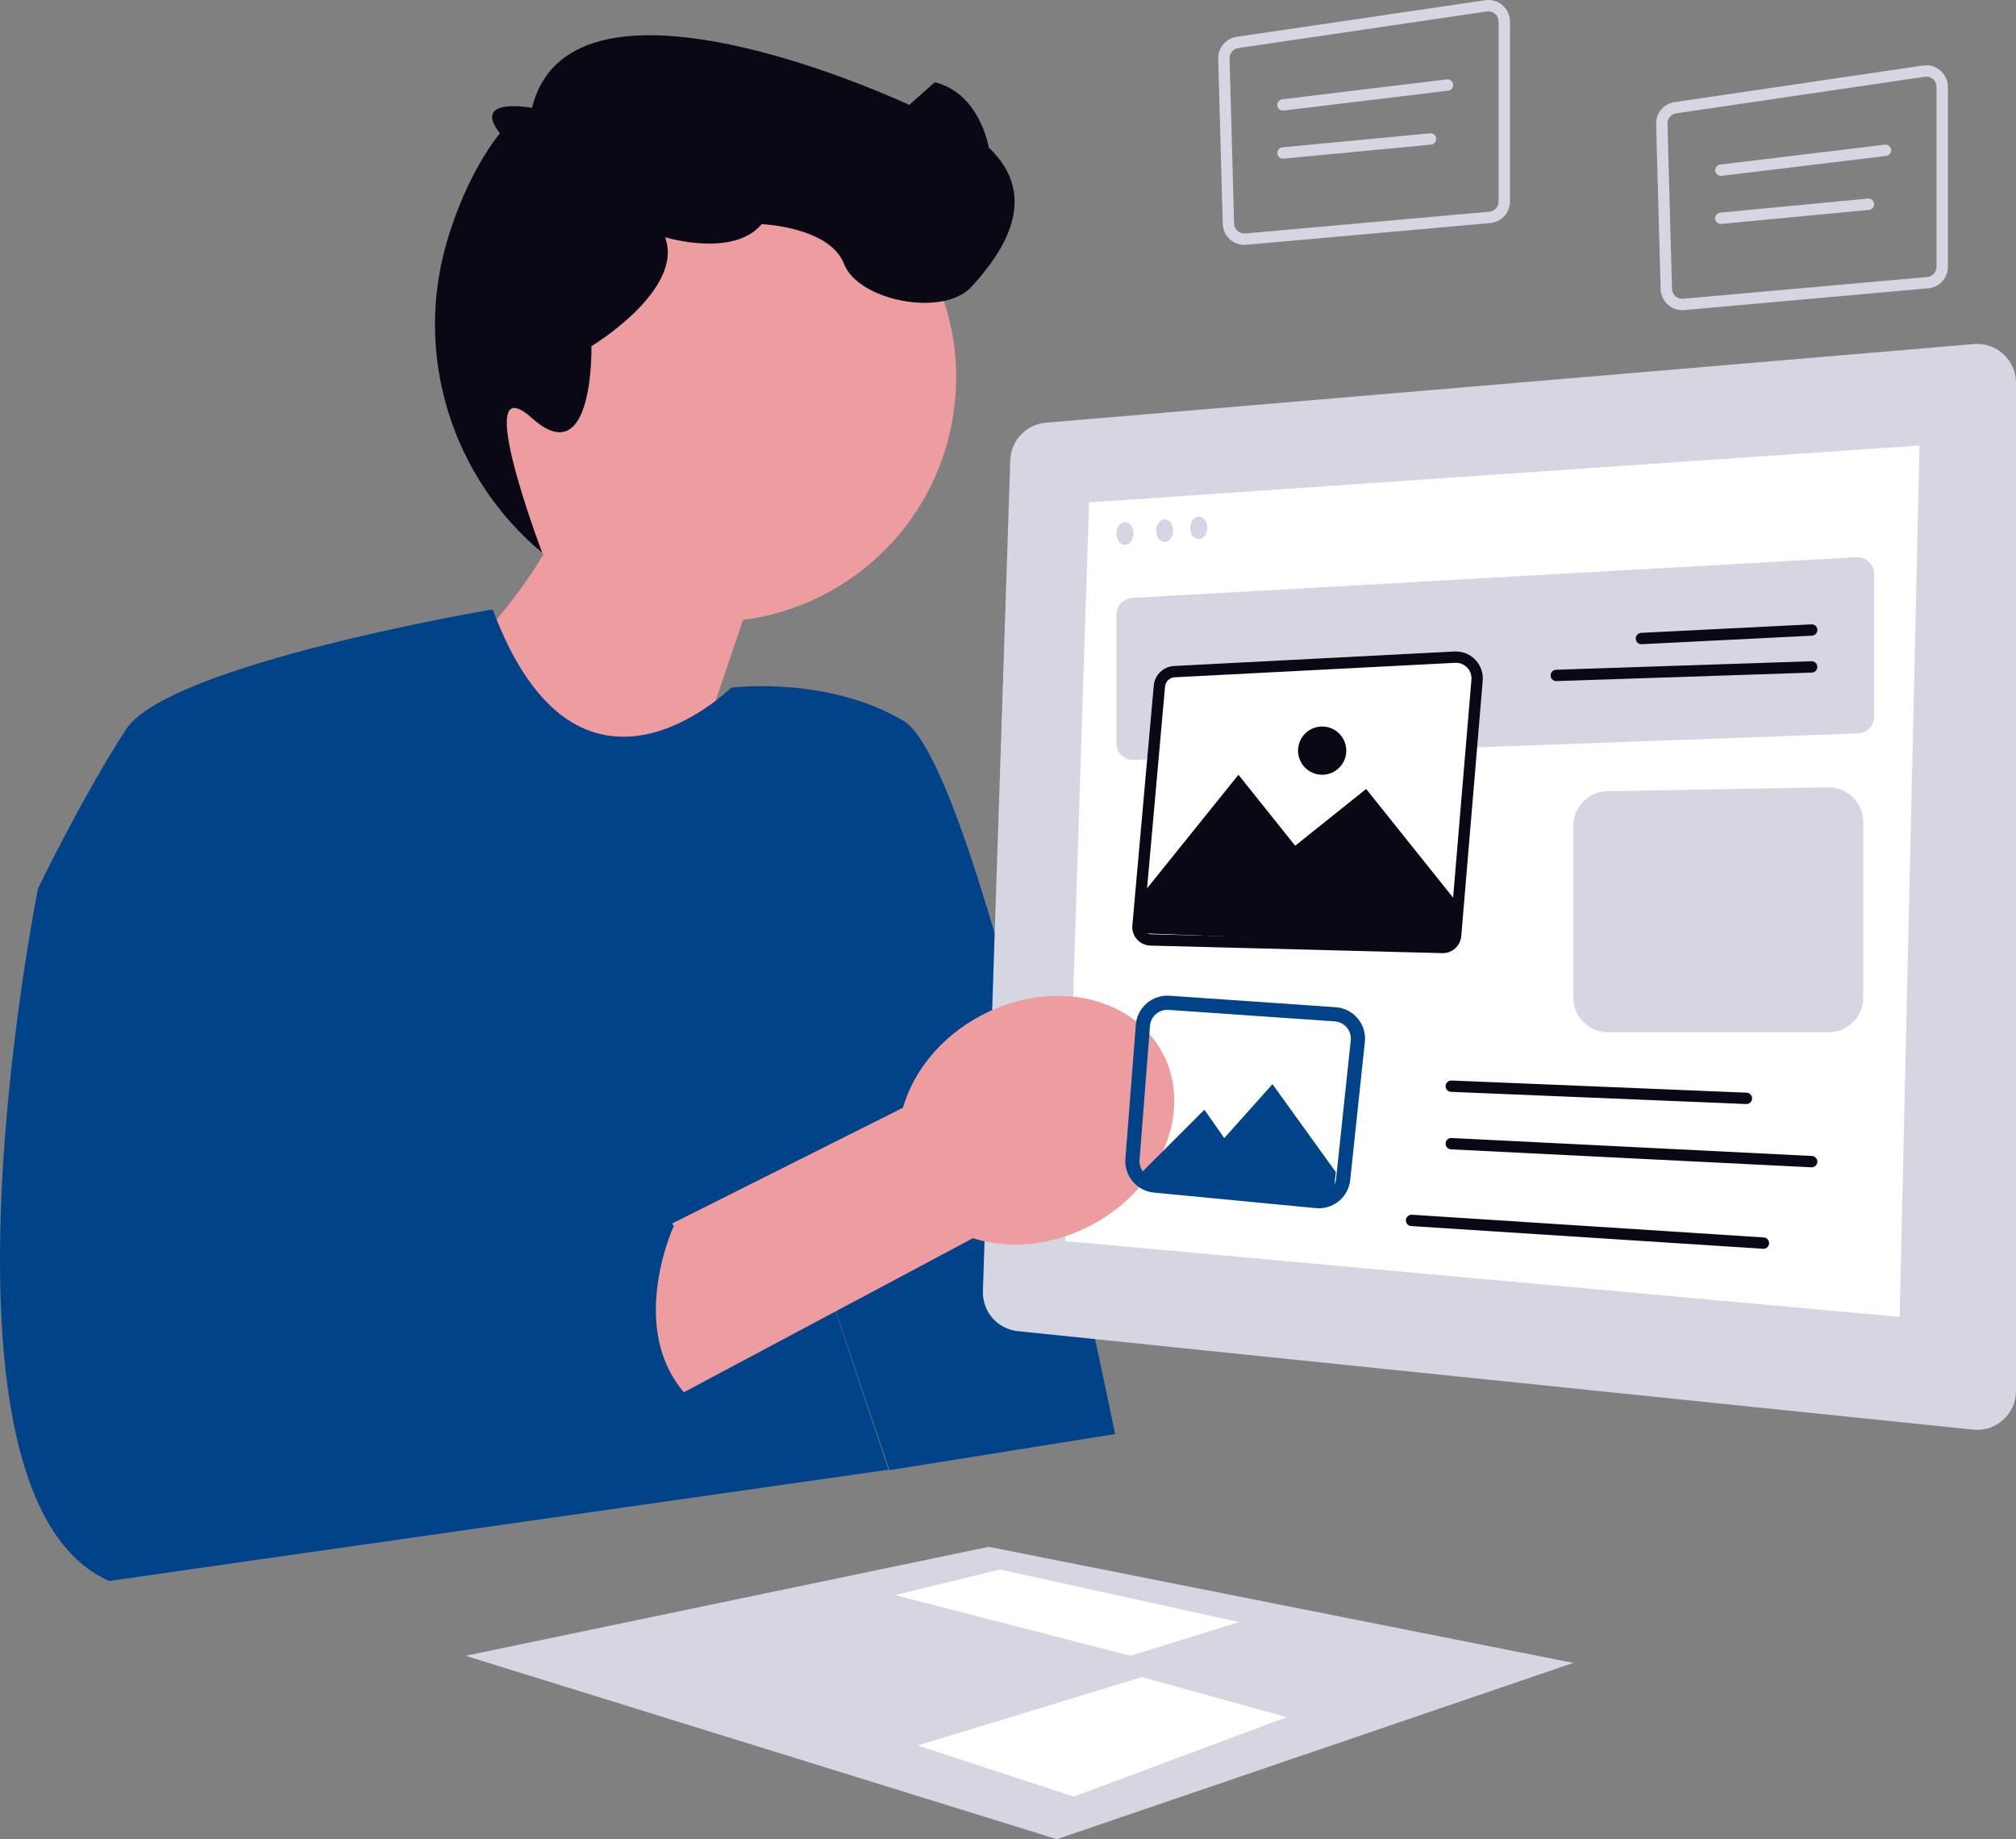
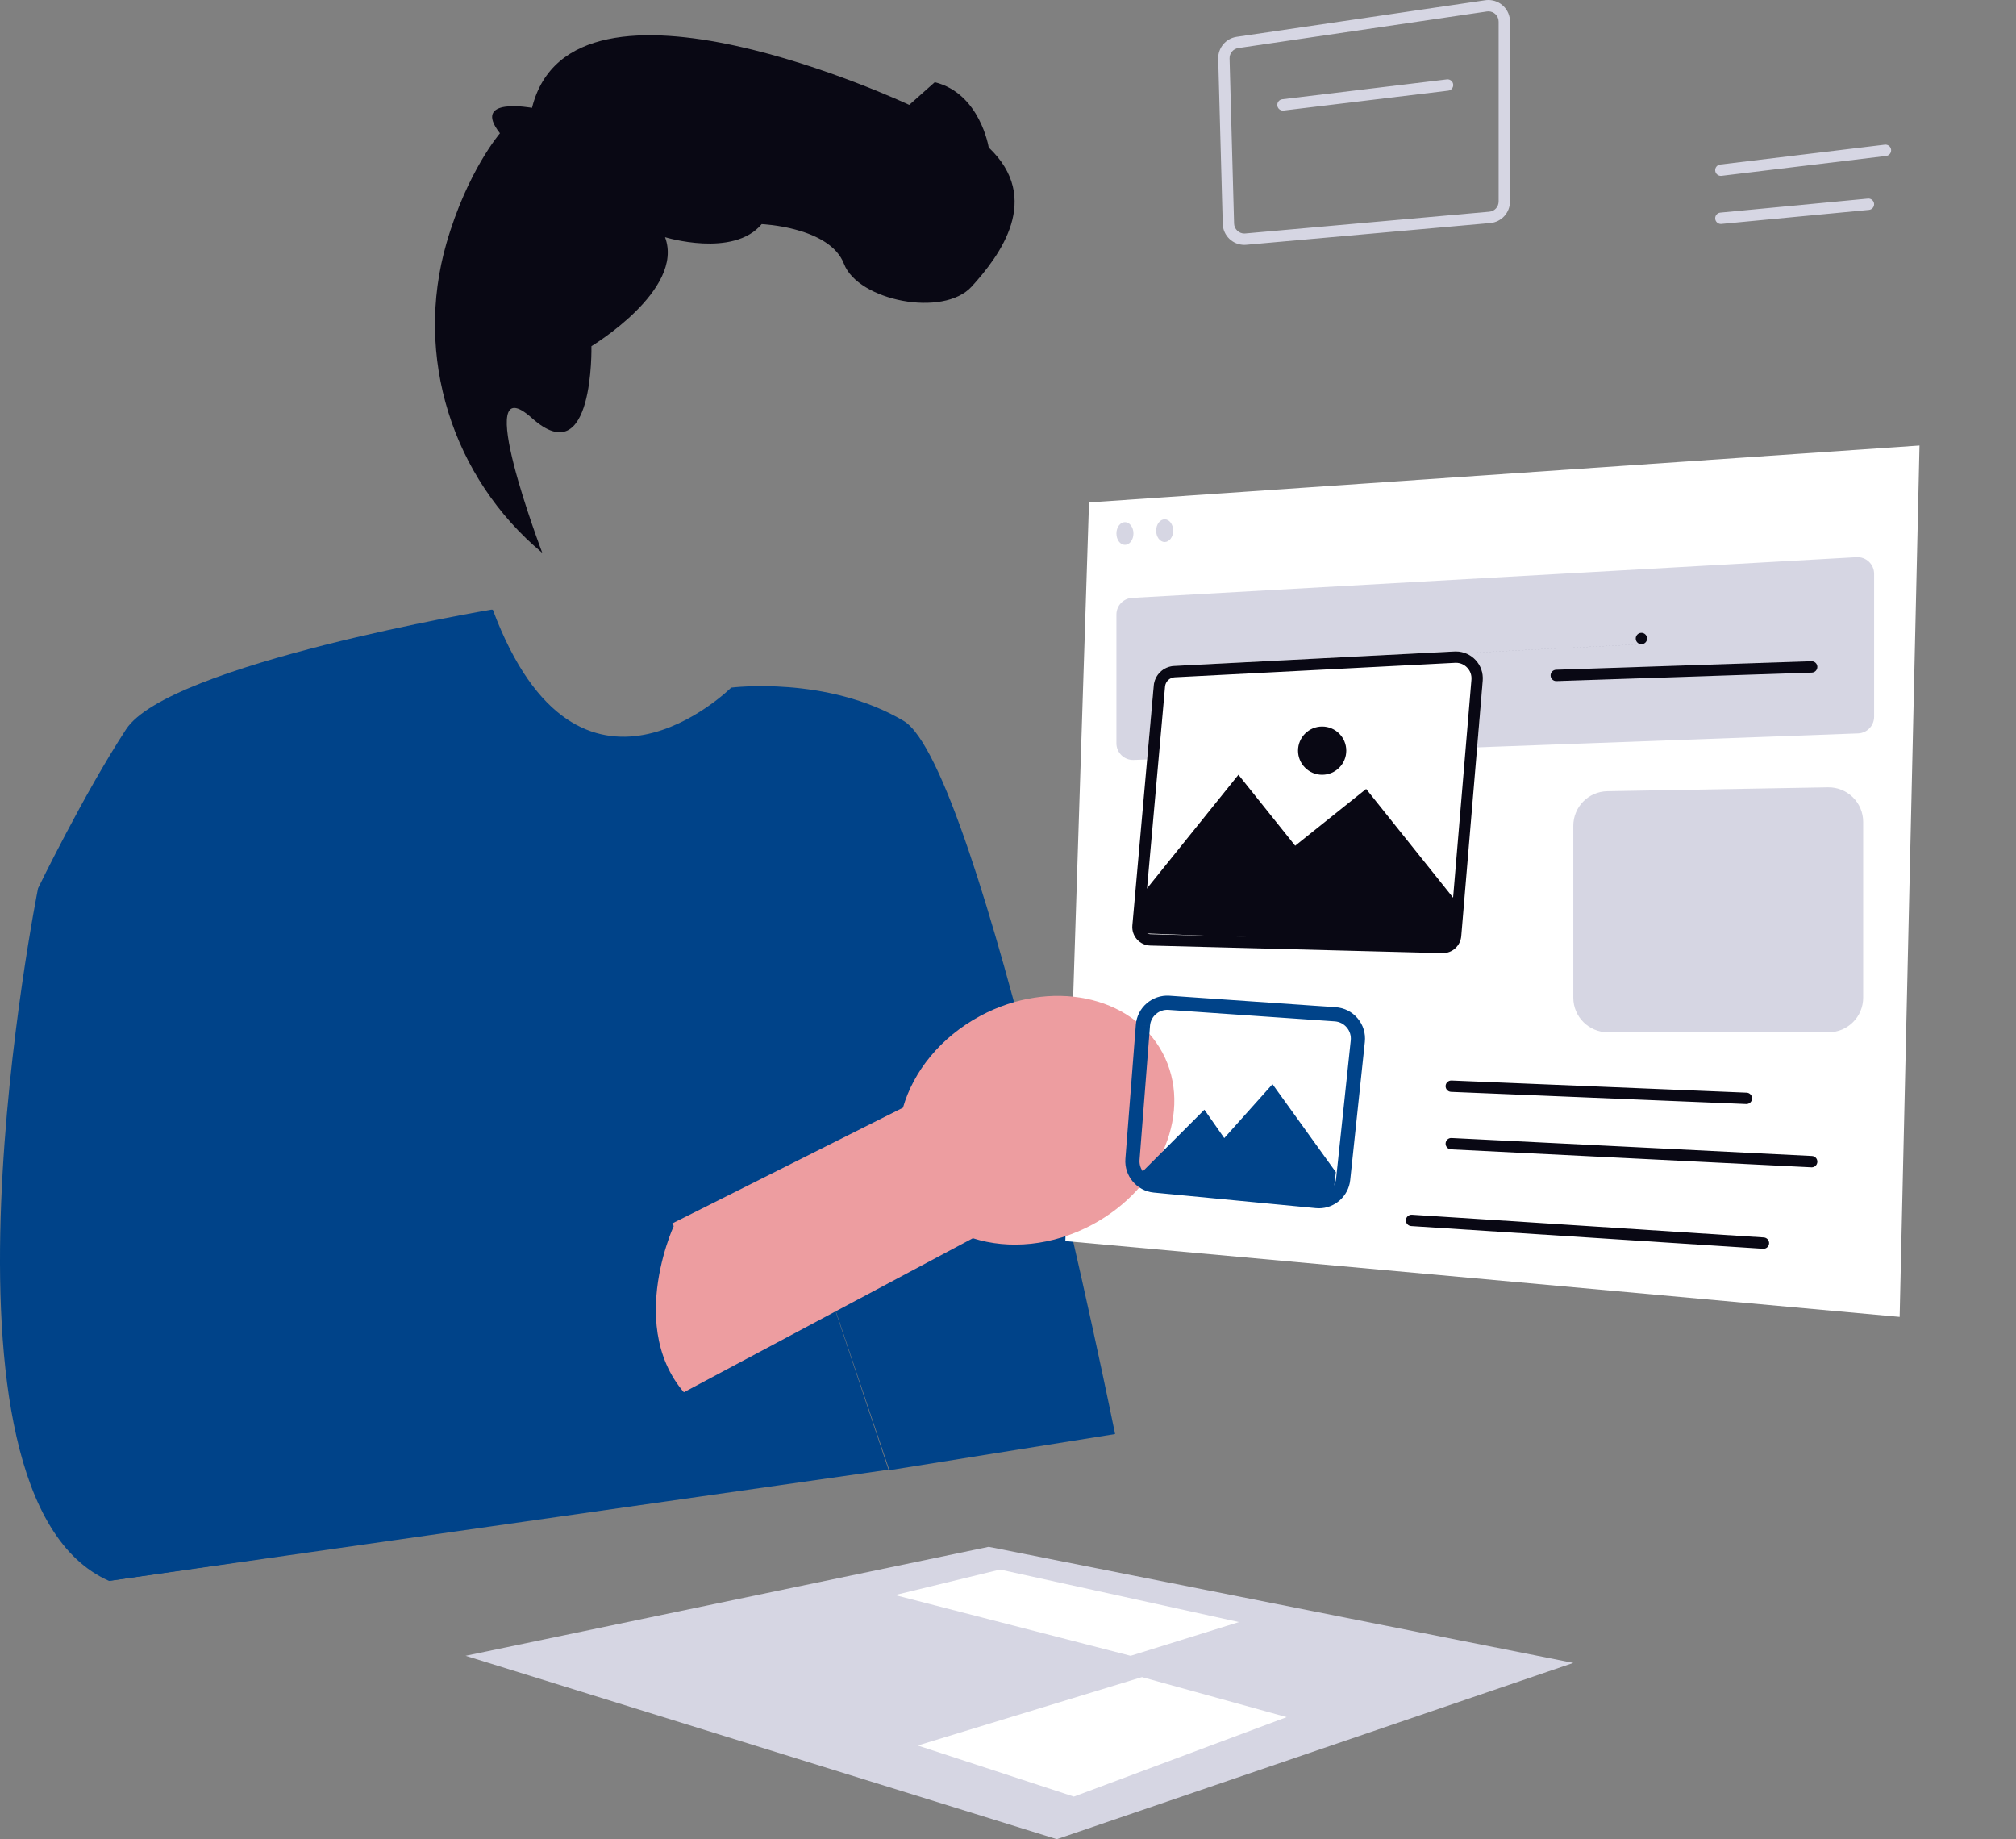
<svg xmlns="http://www.w3.org/2000/svg" width="710.41" height="647.958" viewBox="0 0 710.41 647.958" role="img">
  <rect x="0" y="0" width="710.41" height="647.958" fill="#808080" stroke="none" />
-   <path d="M166.156,117.905c8.349-46.788,53.046-77.949,99.834-69.6,46.788,8.349,77.949,53.046,69.601,99.834-6.771,37.945-37.45,65.608-73.762,70.257l-35.69,105.312-71.075-84.472s22.136-19.755,36.43-43.934c-20.154-19.251-30.601-47.903-25.338-77.397Z" fill="#ed9da0" />
  <path d="M173.097,214.788s-113.687,19.17-128.687,42.17-31,56-31,56c0,0-43,214,25,244l274.687-39.17-33.687-100.83,34,101,79.534-12.732s-47.534-235.268-74.534-251.268c-27-16-60.751-11.701-60.751-11.701,0,0-53.748,53.404-83.998-27.448l-.563-.021Z" fill="#004389" />
  <path d="M234.352,83.566s24.058,7.392,34.058-4.608c0,0,24,1,29,14s35,19,45,8c10-11,25-31,6-49,0,0-3-19-19-23l-9,8s-118.876-55.906-132.938,1.047c0,0-21.527-4.058-11.294,8.948,0,0-11.53,13.369-18.844,38.721-11.48,39.789,1.95,82.603,33.764,109.115l0.0 0s-25.563-67.102-3.625-47.466,20.938-25.364,20.938-25.364c0,0,32.884-19.784,25.942-38.392Z" fill="#090814" />
-   <path d="M695.555,121.217l-327.012,27.713c-6.919.586-12.305,6.258-12.534,13.198l-9.645,292.768c-.237,7.191,5.13,13.339,12.286,14.077l336.657,34.696c8.078.833,15.102-5.505,15.102-13.626V134.866c0-8.022-6.862-14.327-14.855-13.649Z" fill="#d6d6e3" />
  <polygon points="383.749 177.012 375.41 437.242 669.41 463.958 676.41 156.958 383.749 177.012" fill="#fff" />
  <path d="M398.944,210.647l255.274-14.341c3.362-.189,6.192,2.486,6.192,5.854v50.364c0,3.155-2.496,5.744-5.648,5.859l-255.274,9.353c-3.32.122-6.078-2.537-6.078-5.859v-45.375c0-3.11,2.429-5.679,5.534-5.854Z" fill="#d6d6e3" />
-   <path d="M578.408,226.958c-1.059,0-1.942-.831-1.996-1.9-.055-1.103.794-2.042,1.897-2.097l60-3c1.115-.06,2.042.794,2.098,1.897.055,1.103-.794,2.042-1.897,2.097l-60,3c-.034.002-.068.003-.102.003Z" fill="#090814" />
+   <path d="M578.408,226.958c-1.059,0-1.942-.831-1.996-1.9-.055-1.103.794-2.042,1.897-2.097c1.115-.06,2.042.794,2.098,1.897.055,1.103-.794,2.042-1.897,2.097l-60,3c-.034.002-.068.003-.102.003Z" fill="#090814" />
  <path d="M548.408,239.958c-1.074,0-1.961-.853-1.998-1.934-.037-1.104.829-2.028,1.933-2.065l90-2.995c1.103-.023,2.029.829,2.065,1.933s-.829,2.028-1.933,2.065l-90,2.995c-.022.001-.045.001-.068.001Z" fill="#090814" />
  <path d="M406.558,241.535l-7.531,84.498c-.334,3.752,2.567,7.007,6.333,7.105l102.893,2.661c3.457.089,6.383-2.532,6.673-5.978l7.572-90.017c.483-5.737-4.208-10.581-9.957-10.284l-98.807,5.103c-3.78.195-6.84,3.143-7.176,6.913Z" fill="#fff" />
  <path d="M513.043,233.506c1.549,0,2.984.632,4.038,1.779,1.053,1.146,1.561,2.631,1.431,4.183l-7.572,90.017c-.109,1.299-1.214,2.316-2.516,2.316l-.068-.001-102.893-2.661c-.951-.025-1.549-.54-1.821-.845-.272-.305-.715-.959-.631-1.906l7.531-84.498c.158-1.774,1.619-3.182,3.398-3.273l98.807-5.103c.099-.005.198-.008.296-.008M513.043,229.506c-.167,0-.334.004-.502.013l-98.807,5.103c-3.78.195-6.84,3.143-7.176,6.913l-7.531,84.498c-.334,3.751,2.567,7.007,6.333,7.104l102.893,2.661c.057.001.115.002.171.002,3.382,0,6.217-2.592,6.502-5.98l7.572-90.017c.468-5.569-3.938-10.297-9.455-10.297h0Z" fill="#090814" />
  <polygon points="403.41 313.958 436.41 272.958 456.41 297.958 481.41 277.958 513.41 317.958 511.41 332.958 402.097 328.788 403.41 313.958" fill="#090814" />
  <path d="M554.41,290.945v60.536c0,6.737,5.462,12.199,12.199,12.199h77.752c6.737,0,12.199-5.462,12.199-12.199v-61.901c0-6.821-5.593-12.317-12.413-12.197l-77.752,1.365c-6.653.117-11.985,5.543-11.985,12.197Z" fill="#d6d6e3" />
  <path d="M615.411,388.958c-.028,0-.056-.001-.084-.002l-104-4.287c-1.104-.045-1.961-.977-1.916-2.08.046-1.104.977-1.954,2.081-1.916l104,4.287c1.104.045,1.961.977,1.916,2.08-.044,1.076-.931,1.918-1.997,1.918Z" fill="#090814" />
  <path d="M638.411,411.259c-.033,0-.067-.001-.101-.003l-127-6.33c-1.103-.055-1.953-.993-1.898-2.097.055-1.104.977-1.962,2.097-1.897l127,6.33c1.103.055,1.953.993,1.898,2.097-.053,1.069-.937,1.9-1.996,1.9Z" fill="#090814" />
  <path d="M621.412,439.958c-.043,0-.087-.001-.131-.004l-124-8c-1.102-.071-1.938-1.022-1.867-2.125.071-1.103,1.027-1.93,2.125-1.867l124,8c1.102.071,1.938,1.022,1.867,2.125-.068,1.059-.948,1.871-1.994,1.871Z" fill="#090814" />
  <circle cx="465.91" cy="264.458" r="8.5" fill="#090814" />
  <ellipse cx="396.41" cy="187.958" rx="3" ry="4" fill="#d6d6e3" />
  <ellipse cx="410.41" cy="186.958" rx="3" ry="4" fill="#d6d6e3" />
-   <ellipse cx="422.41" cy="185.958" rx="3" ry="4" fill="#d6d6e3" />
-   <path d="M678.813,27c1.984,0,3.597,1.621,3.597,3.614v63.38c0,1.884-1.415,3.431-3.292,3.598l-85.999,7.663c-.111.01-.222.015-.331.015-1.932,0-3.548-1.577-3.601-3.514l-1.593-58.151c-.05-1.828,1.276-3.407,3.085-3.673l87.593-12.892c.18-.027.362-.04.541-.04M678.813,23c-.37,0-.745.027-1.124.083l-87.592,12.892c-3.814.561-6.607,3.886-6.501,7.74l1.593,58.151c.114,4.155,3.525,7.405,7.599,7.405.227,0,.456-.01.686-.031l85.999-7.663c3.927-.35,6.937-3.64,6.937-7.583V30.614c0-4.263-3.474-7.614-7.597-7.614h0Z" fill="#d6d6e3" />
  <path d="M606.407,61.958c-.998,0-1.861-.745-1.983-1.761-.133-1.097.649-2.093,1.746-2.225l58-7c1.093-.135,2.093.648,2.225,1.746.133,1.097-.649,2.093-1.746,2.225l-58,7c-.082.01-.162.015-.242.015Z" fill="#d6d6e3" />
  <path d="M606.407,78.9c-1.019,0-1.89-.775-1.989-1.811-.104-1.1.702-2.076,1.802-2.181l52-4.942c1.097-.099,2.076.702,2.181,1.802s-.702,2.076-1.802,2.181l-52,4.942c-.064.006-.128.009-.192.009Z" fill="#d6d6e3" />
  <path d="M524.5,4c1.984,0,3.597,1.621,3.597,3.614v63.38c0,1.884-1.415,3.431-3.292,3.598l-85.999,7.663c-.111.01-.222.015-.331.015-1.932,0-3.548-1.577-3.601-3.514l-1.593-58.151c-.05-1.828,1.276-3.407,3.085-3.673l87.593-12.892c.18-.027.362-.04.541-.04M524.5,0c-.37,0-.745.027-1.124.083l-87.592,12.892c-3.814.561-6.607,3.886-6.501,7.74l1.593,58.151c.114,4.155,3.525,7.405,7.599,7.405.227,0,.456-.01.686-.031l85.999-7.663c3.927-.35,6.937-3.64,6.937-7.583V7.614c0-4.263-3.474-7.614-7.597-7.614h0Z" fill="#d6d6e3" />
  <path d="M452.095,38.958c-.998,0-1.861-.745-1.983-1.761-.133-1.097.649-2.093,1.746-2.225l58-7c1.093-.135,2.093.648,2.225,1.746.133,1.097-.649,2.093-1.746,2.225l-58,7c-.082.01-.162.015-.242.015Z" fill="#d6d6e3" />
-   <path d="M452.095,55.9c-1.019,0-1.89-.775-1.989-1.811-.104-1.1.702-2.076,1.802-2.181l52-4.942c1.097-.099,2.076.702,2.181,1.802s-.702,2.076-1.802,2.181l-52,4.942c-.064.006-.128.009-.192.009Z" fill="#d6d6e3" />
  <polygon points="164.064 583.348 372.41 647.958 554.41 585.85 348.41 544.958 164.064 583.348" fill="#d6d6e3" />
  <polygon points="315.41 561.958 352.41 552.958 436.575 571.466 398.41 583.348 315.41 561.958" fill="#fff" />
  <polygon points="402.41 590.853 323.41 614.958 378.41 632.958 453.41 604.958 402.41 590.853" fill="#fff" />
  <path d="M342.824,436.241l-167.322,89.158-32.17-47.436,174.864-87.708c3.647-12.766,13.251-24.85,27.282-32.364,24.551-13.149,53.274-7.337,64.156,12.981,10.882,20.318-.199,47.447-24.75,60.596-14.031,7.515-29.412,8.812-42.059,4.773Z" fill="#ed9da0" />
  <path d="M108.41,396.958l-8,24s19,20.287,0,31.644l67-8.644s27.124-20.005,29.062-3.503c0,0,33.938-22.497,40.938-8.497,0,0-20.072,43.406,11.464,65.703l-41.964,18.869-29.89,20.229-138.61,20.199" fill="#004389" />
  <path d="M464.767,425.685c-.351,0-.704-.017-1.059-.051l-57.141-5.484c-5.978-.573-10.461-5.911-9.995-11.898l3.683-47.252c.472-6.042,5.787-10.596,11.818-10.199l58.621,4.05c3.032.21,5.777,1.607,7.73,3.936,1.953,2.328,2.852,5.273,2.531,8.295l-5.164,48.687c-.601,5.664-5.437,9.918-11.025,9.918ZM402.749,361.193l2.493.194-3.683,47.252c-.256,3.287,2.205,6.218,5.487,6.533l57.141,5.484c3.312.319,6.285-2.111,6.635-5.418l5.164-48.687c.176-1.659-.318-3.276-1.39-4.554-1.072-1.278-2.58-2.046-4.244-2.161l-58.621-4.05c-3.316-.22-6.229,2.281-6.488,5.6l-2.493-.194Z" fill="#004389" />
  <polygon points="402.41 412.958 424.41 390.958 431.41 400.958 448.41 381.958 470.739 412.958 469.41 423.958 403.41 418.805 402.41 412.958" fill="#004389" />
</svg>